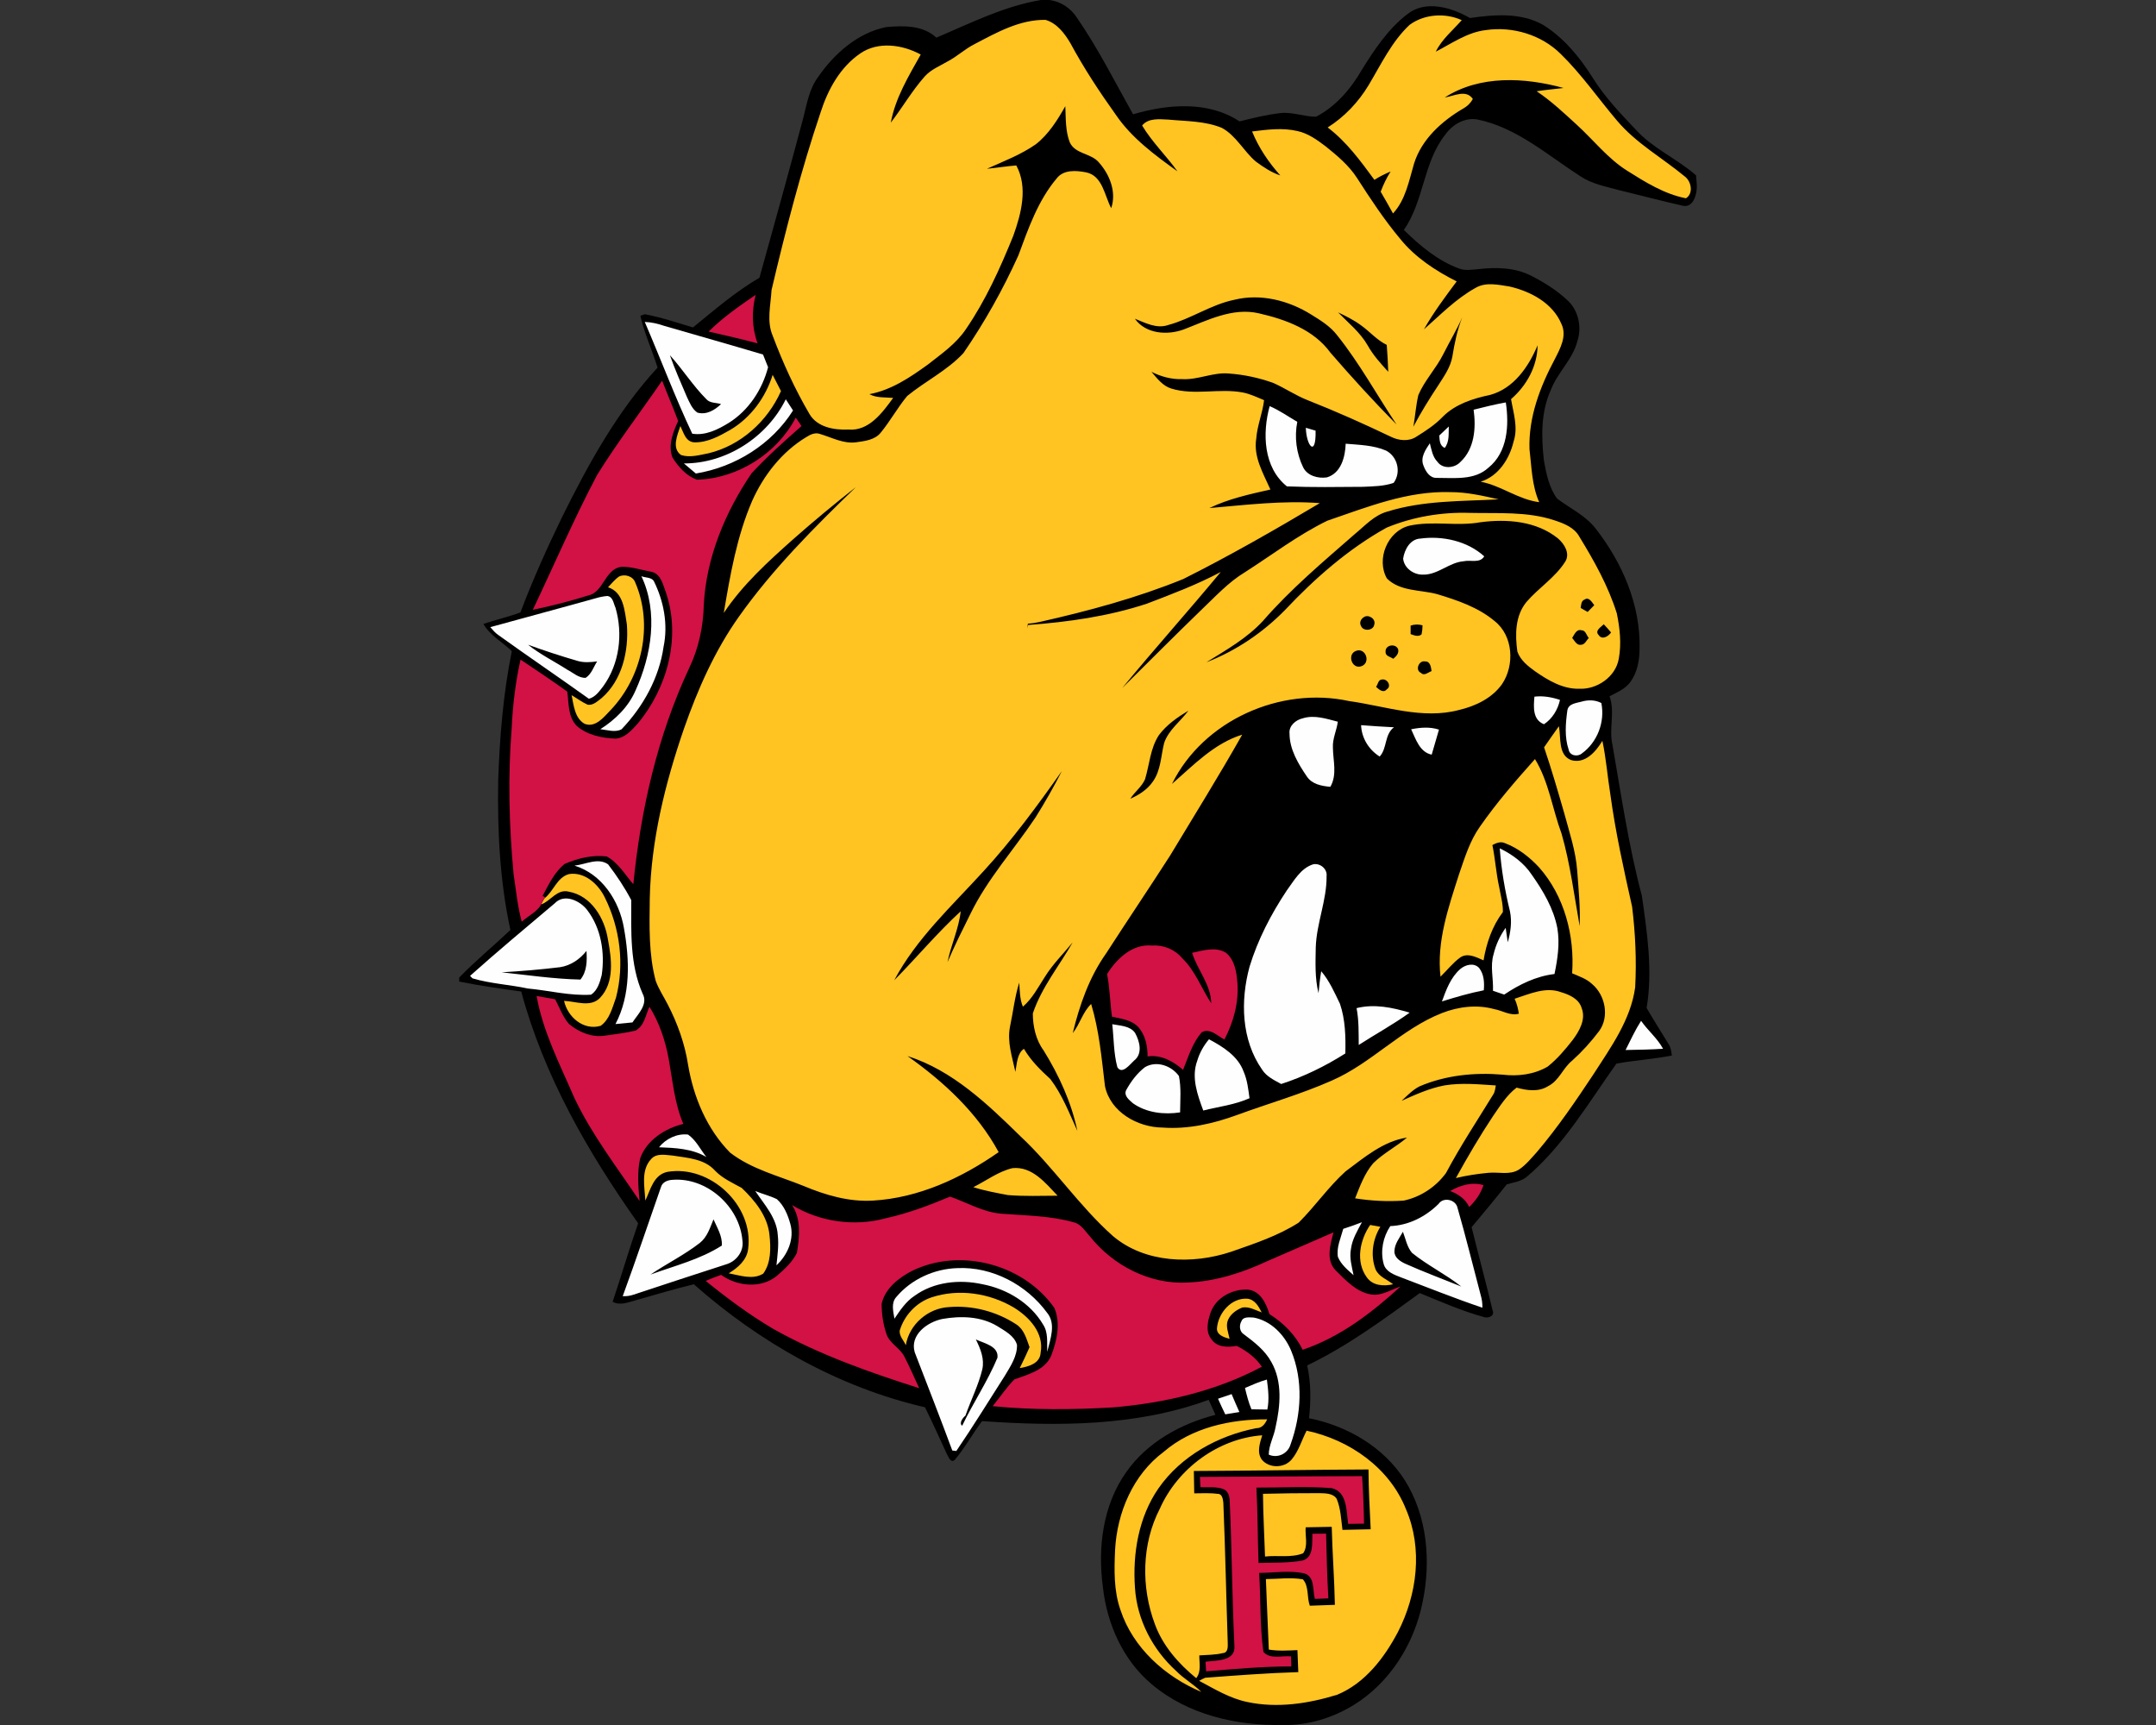
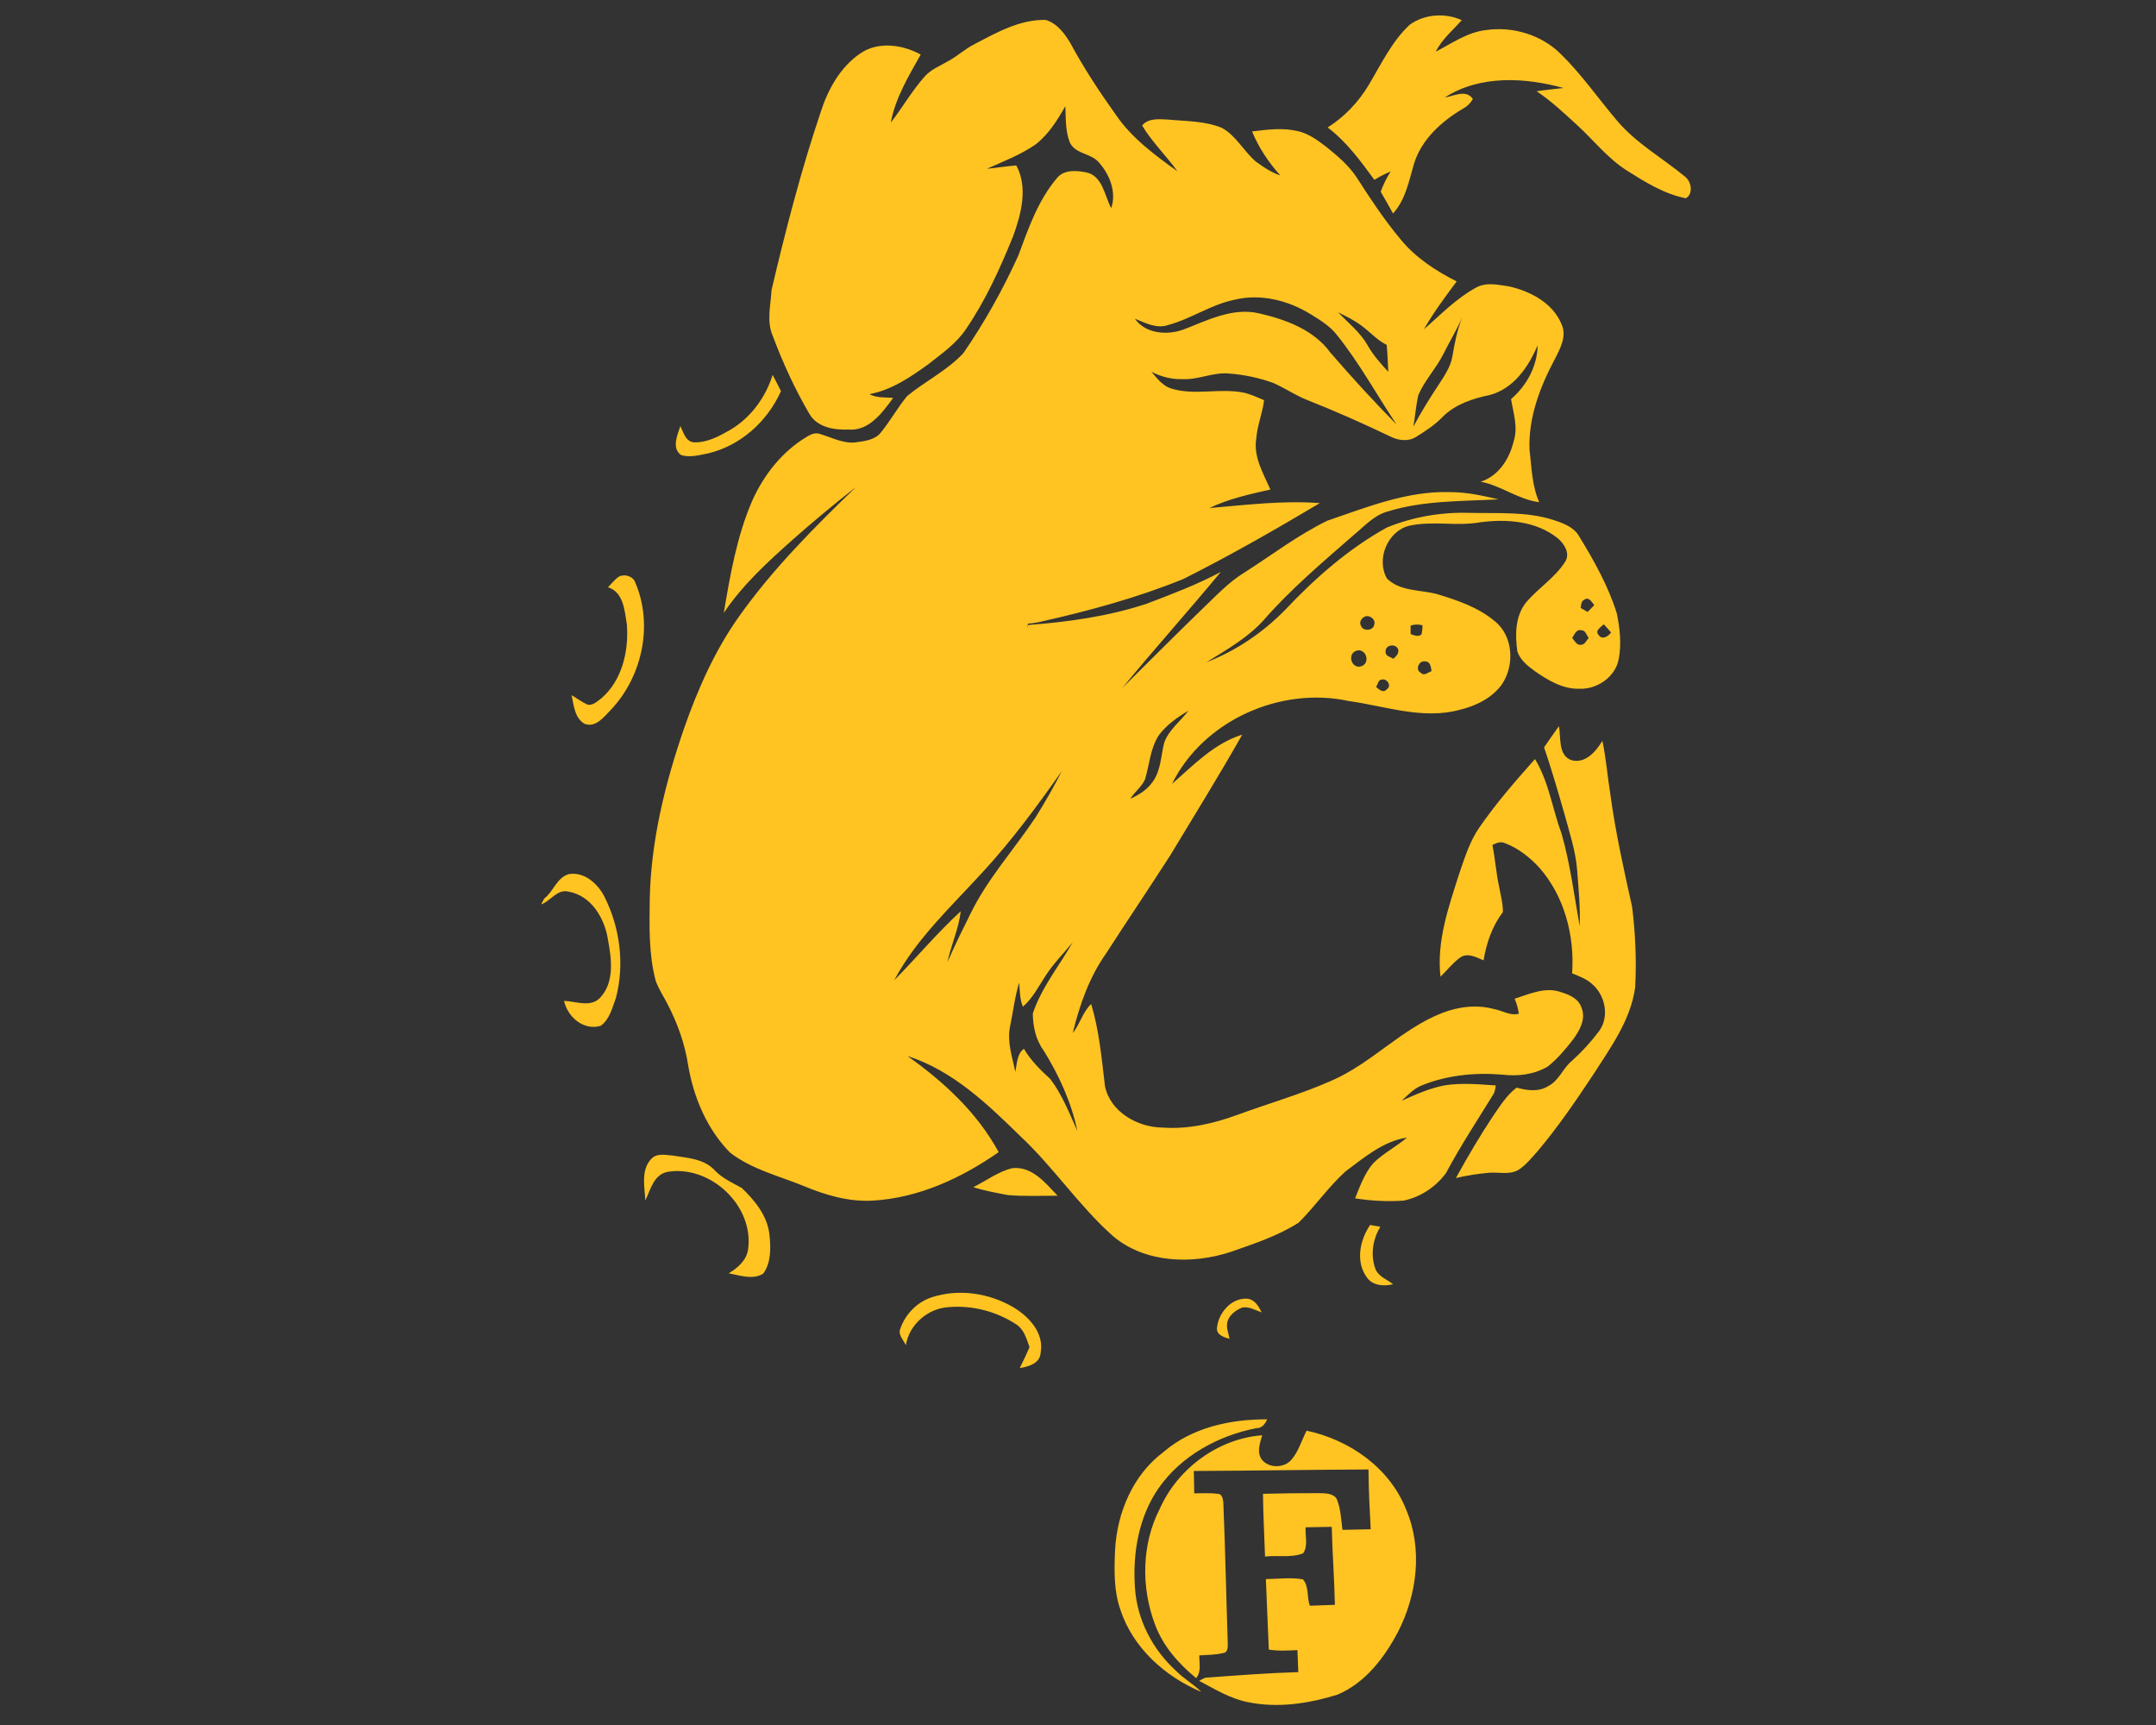
<svg xmlns="http://www.w3.org/2000/svg" height="1600px" style="shape-rendering:geometricPrecision; text-rendering:geometricPrecision; image-rendering:optimizeQuality; fill-rule:evenodd; clip-rule:evenodd" version="1.1" viewBox="0 0 2000 1600" width="2000px">
  <rect x="0" y="0" width="2000" height="1600" fill="#333333" stroke="none" />
  <defs>
    <style type="text/css">
   
    .fil0 {fill:black;fill-rule:nonzero}
    .fil2 {fill:#D21145;fill-rule:nonzero}
    .fil3 {fill:#FEFEFE;fill-rule:nonzero}
    .fil1 {fill:#FFC422;fill-rule:nonzero}
   
  </style>
  </defs>
  <g id="Capa_x0020_1">
    <g id="Ferris_x0020_State_x0020_Bulldogs_x0020_.cdr">
-       <path class="fil0" d="M965.61 0l7.93 0c10.46,1.4 19.73,7.52 25.42,16.36 19.66,28.47 35.2,59.51 52.12,89.65 32.15,-9.42 69.41,-12.69 98.75,6.58 12.54,-3.1 25.17,-6.27 38.07,-7.72 11.15,-1.22 21.87,3.46 32.97,3.38 18.21,-9.5 32.15,-25.7 42.31,-43.3 11.76,-18.85 24.36,-37.98 42.16,-51.67 17.05,-13.69 41.18,-6.37 58.27,3.43 22.48,-3.25 47.22,-5.25 67.79,6.33 19.1,11.91 33.8,29.69 45.72,48.53 11.1,17.94 25.67,33.3 40.15,48.52 15.9,17.62 38.38,27.02 56.06,42.56 0.25,2.77 0.48,5.57 0.68,8.36l0 3.35c-0.23,6.99 -3.66,18.19 -12.54,16.56 -20.09,-4.6 -40.08,-9.75 -60.12,-14.7 -12.02,-3.28 -24.66,-5.64 -35.21,-12.65 -30.53,-19.61 -58.95,-45.16 -95.47,-52.73 -11.84,-2.18 -23.32,4.62 -30,14.05 -20.49,25.88 -19.63,61.54 -38.4,88.41 14.89,14.53 31.29,28.44 51.08,35.71 5.56,2.23 11.61,1.14 17.37,0.68 16.59,-1.93 34.34,-1.77 49.53,6.02 11.94,6.05 23.42,13.21 33.27,22.33 10.62,9.3 14.15,25.14 9.73,38.38 -4.42,17.24 -18.77,29.36 -24.87,45.84 -9.06,20.25 -8.61,43.03 -6.22,64.59 2.21,12.29 4.7,25.35 12.27,35.61 11.94,9.04 26.16,15.54 35.63,27.63 24.79,31.65 41.91,71.07 40.87,111.81 -0.1,10.57 -1.98,21.59 -8.31,30.33 -4.69,6.7 -12.52,9.95 -19.53,13.56 5.34,14.83 -0.89,30.35 2.75,45.39 8.15,46.68 14.98,93.72 27.22,139.59 4.9,34.34 10.24,69.62 4.42,104.16 6.55,11.3 13.56,22.32 20.37,33.47 2.14,3.13 2.49,6.94 3.08,10.59 -17,3.43 -34.37,4.42 -51.44,7.52 -25.93,36.42 -48.89,75.92 -83.38,105.18 -5.28,4.09 -12.07,5.08 -18.34,6.81 -10.64,13.43 -21.61,26.61 -32.64,39.77 6.35,25.7 13.34,51.28 19.43,77.03 2.44,5.41 -4.24,7.88 -8.53,6.15 -20.24,-5.56 -39.55,-14.15 -58.98,-22.07 -33.45,24.33 -67.02,49.12 -104.46,67.1 3.63,16.06 3.5,32.67 1.73,48.95 35.4,7.08 69.31,26.72 88.92,57.65 20.87,33.27 24.33,75.11 16.43,112.95 -7.67,38.5 -30.25,74.72 -64.01,95.47 -19.55,11.94 -42.36,19.05 -65.4,18.44 -43.05,0.94 -88.44,-9.45 -121.91,-37.79 -26.47,-22.2 -41.4,-55.72 -45.19,-89.63 -5.02,-36.6 -0.25,-76.38 21.62,-107.11 19.35,-27.68 50.49,-44.8 82.7,-53.11 -2.11,-4.65 -4.19,-9.29 -6.25,-13.94 -67,24.69 -139.95,24.69 -210.23,19.76 -8.84,11.73 -15.87,24.84 -25.39,36.04 -3.94,3.2 -5.77,-3.2 -7.29,-5.61 -6.68,-14.46 -13.19,-28.98 -20.25,-43.26 -79.88,-18.36 -153.33,-60.07 -214.46,-114.11 -17.63,4.29 -35.03,9.52 -52.48,14.45 -7.39,1.83 -15.44,5.89 -22.81,1.8 8.11,-24.2 15.29,-48.69 23.67,-72.79 -46.52,-65.61 -87.44,-136.85 -108.47,-214.98 -19.25,-2.61 -38.48,-5.38 -57.53,-9.22l0 -3.73c15.04,-15.57 31.82,-29.26 47.5,-44.14 -9.91,-45.54 -12.12,-92.43 -11.33,-138.91 1.39,-40.13 4.65,-80.31 12.65,-119.7 -8.74,-8.46 -20.15,-14.45 -26.39,-25.25 11.35,-3.89 23.11,-6.45 34.36,-10.67 11.43,-30.27 24.74,-59.81 38.86,-88.92 24.33,-48.97 51.08,-97.71 88.36,-138.17 -4.98,-16.13 -12.24,-31.59 -15.95,-48.05 1.04,-0.38 3.1,-1.09 4.14,-1.45 15.19,2.82 29.87,7.87 44.68,12.24 19.89,-16.2 39.39,-33.12 61.64,-46.09 13.77,-49.41 27.48,-98.81 40.69,-148.36 3.28,-13.11 5.59,-26.95 13.87,-38.05 15.01,-21.56 36.57,-40.74 62.96,-46.07 15.8,-1.47 34.19,-1.85 46.58,9.78 31.62,-13.39 62.79,-29.21 97,-34.9z" />
      <path class="fil1" d="M904.02 40.92c20.55,-10.75 41.98,-22.89 65.88,-22.48 10.49,3.05 17.73,12.57 23.07,21.64 12.47,23.14 26.97,45.16 42.23,66.52 14.71,21.56 36.12,37.28 57.07,52.32 -10.46,-14.53 -23.51,-27.07 -32.78,-42.49 5.86,-7.16 15.9,-5.84 24.12,-5.51 16.69,1.6 34.06,1.19 49.84,7.69 13.41,7.27 20.26,21.82 31.69,31.37 6.96,5.08 14.25,10.01 22.51,12.73 -10.87,-12.17 -19.99,-25.63 -26.16,-40.77 13.94,-1.73 28.26,-3.63 42.13,-0.38 9.91,2.16 18.26,8.23 26.19,14.25 10.74,8.63 21.54,17.65 29.08,29.36 12.47,19.43 25.25,38.76 40.08,56.51 13.89,17.14 32.76,29.49 52.3,39.34 -10.7,14.41 -21.52,28.78 -30.33,44.43 15.36,-13.52 29.82,-28.48 47.9,-38.46 9.58,-5.61 21.06,-2.82 31.34,-1.27 19.69,4.5 40.24,15.37 48.34,34.9 5.2,11.12 -1.2,22.63 -6.2,32.46 -13.69,25.65 -24.54,54.07 -23.49,83.56 1.95,16.51 2.16,33.68 8.99,49.15 -19.36,-2.41 -35.26,-15.39 -54.31,-18.98 16.62,-5.28 26.75,-21.15 30.59,-37.41 4.31,-12.92 -0.23,-26.31 -2.39,-39.19 14.53,-12.6 24.36,-30.43 24.63,-49.93 -8.33,19.91 -22.17,40.13 -44.14,46.05 -15.82,3.3 -32.1,8.5 -43.81,20.21 -7.16,7.5 -15.9,13.19 -24.66,18.62 -6.94,4.55 -16.21,3.56 -23.32,0.03 -25.42,-12.14 -51.13,-23.65 -77.31,-33.96 -11.2,-4.4 -21.16,-11.28 -32.13,-16.11 -13.21,-4.69 -27.05,-7.69 -41.05,-8.66 -14.75,-1.34 -28.57,6.07 -43.33,5.19 -9.95,0.33 -19.66,-2.32 -28.47,-6.79 5.23,6.12 10.44,13.11 18.49,15.57 21.59,6.58 44.32,-0.53 66.22,3.61 6.9,1.32 13.3,4.45 19.78,7.14 -1.42,12.09 -6.37,23.44 -7.26,35.66 -2.77,16.99 6.55,32.3 13.13,47.21 -19.2,4.35 -38.79,8.59 -56.59,17.2 34.03,-2.9 68.2,-7.21 102.41,-4.57 -41.48,24.68 -83.49,48.76 -126.67,70.4 -42.95,17.5 -87.95,29.62 -133.14,39.8 -3.63,0.84 -7.31,1.37 -11.02,1.63 -0.2,1.39 -0.3,2.84 -0.38,4.26l0.63 -3.07c37.21,-2.77 74.6,-8.02 110.13,-19.76 23.24,-8.89 46.64,-17.68 68.61,-29.44 -30.03,36.27 -61.49,71.3 -91.41,107.64 24.28,-24.07 48.43,-48.31 72.99,-72.1 13.11,-12.4 25.35,-25.99 40.94,-35.38 25.28,-16.16 49.35,-34.62 76.4,-47.73 36.88,-12.6 74.4,-27.78 114.07,-26.46 15.16,-0.05 30.02,3.35 44.75,6.7 -34.44,1.86 -69.72,0.92 -103.02,11.28 -12.42,3.33 -21.03,13.26 -30.6,21.08 -29.31,25.63 -59.26,50.8 -84.86,80.23 -14.86,16.21 -34.13,27.05 -52.6,38.51 27.51,-10.64 52.45,-27.56 73.05,-48.61 27.73,-29.44 58.62,-56.54 94.08,-76.25 24.28,-10.03 50.84,-14.53 77.08,-13.69 26.16,0.63 53.13,-1.52 78.38,6.81 8.89,2.94 18.67,6.57 23.39,15.34 13.77,22.47 26.8,45.79 34.72,71.04 2.82,13.76 4.4,28.21 1.81,42.16 -2.95,16.84 -20.2,28.57 -36.81,27.78 -15.14,0.31 -28.65,-7.74 -40.66,-16.07 -6.7,-4.83 -13.87,-10.42 -16.61,-18.47 -2.18,-15.59 -2.11,-33.12 8.41,-45.92 11.32,-13.21 26.84,-22.73 36.16,-37.72 4.45,-7.46 -1.01,-16.15 -6.73,-21.13 -19.98,-16.28 -47.44,-18.39 -72.1,-15.14 -21.82,3.97 -44.3,-1.57 -66.02,3.23 -20.16,4.95 -30.88,31.16 -20.72,48.92 12.19,12.14 31.01,10.34 46.5,14.5 18.8,5.69 38.13,12.19 53.42,25.02 17.32,13.69 18.74,40.97 6.81,58.57 -9.27,13 -24.49,20.27 -39.65,23.85 -34.09,9.12 -68.5,-3.56 -102.26,-8.23 -63.57,-13.84 -135.14,17.96 -164.2,76.86 19.91,-17.38 39.22,-37.7 65.15,-45.7 -21.44,38.03 -44.58,75.08 -67.08,112.47 -19.53,30.35 -39.7,60.27 -59.28,90.6 -15.55,21.94 -24.56,47.82 -30.84,73.75 6.68,-8.4 9.25,-19.53 17.07,-27.02 7.47,24.69 9.75,50.47 12.78,75.97 4.82,24.2 30.4,38.55 53.69,38.68 23.6,1.7 46.96,-3.68 69.01,-11.73 29.16,-10.7 59.15,-19.21 87.6,-31.8 36.98,-16.08 64.64,-47.88 102.33,-62.69 15.34,-5.99 32.43,-8.07 48.49,-3.66 7.62,1.33 14.88,6.46 22.83,4.27 -0.66,-4.82 -1.88,-9.5 -3.91,-13.89 13.77,-4.37 28.65,-11.43 43.18,-6.05 7.69,2.29 16.48,6.18 18.97,14.61 4.17,10.49 -2.01,21.23 -8.13,29.51 -6.98,8.94 -14.4,17.78 -23.34,24.87 -12.6,7.41 -27.68,9.22 -42.03,7.46 -26.04,-2.16 -52.76,0.54 -76.91,10.9 -6.35,3.25 -11.33,8.53 -16.51,13.33 12.88,-5.76 25.88,-11.65 39.82,-14.27 15.75,-2.57 31.73,-0.94 47.53,0.05 -0.59,2.77 -0.72,5.77 -2.29,8.2 -14.86,24.21 -30.58,47.96 -43.94,73.05 -9.35,12.85 -23.67,22.33 -39.27,25.58 -15.01,1.06 -30.2,0.25 -45.05,-2.11 4.54,-11.33 8.79,-23.19 16.81,-32.56 9.37,-9.27 21.34,-15.32 31.34,-23.8 -22.17,3.4 -39.64,18.47 -57.04,31.39 -15.93,14.43 -28.25,32.39 -43.44,47.5 -19.25,12.34 -41.29,19.53 -62.73,27.05 -35.84,11.89 -79.85,10.69 -109.72,-14.71 -31.45,-28.01 -54.86,-63.6 -85.55,-92.32 -30.6,-29.97 -63.16,-61.24 -104.89,-74.52 33.57,23.75 64.79,52.6 84.57,89.12 -34.51,24.11 -74.39,42.57 -116.9,44.96 -22.15,1.27 -43.77,-5.11 -63.96,-13.56 -23.09,-9.38 -48.26,-15.47 -68.27,-30.94 -21.51,-21.82 -33.93,-51.41 -38.96,-81.33 -3.02,-19.63 -9.81,-38.55 -18.92,-56.15 -3.71,-7.27 -8.34,-14.13 -11.13,-21.85 -6.63,-24.94 -5.82,-50.97 -5.51,-76.55 1.17,-53.82 14.25,-106.55 31.67,-157.22 12.78,-36.62 28.63,-72.54 51.18,-104.26 31.29,-44.12 69.69,-82.52 108.45,-120.03 -19.86,15.59 -39.31,31.69 -58.24,48.43 -23.39,20.8 -46.88,42.16 -64.41,68.38 5.95,-35.26 12.07,-70.94 26.34,-103.96 10.67,-23.85 27.56,-45.46 50.09,-59.08 3.81,-2.44 8.4,-4.7 13,-2.92 10.85,3.2 21.46,9.17 33.15,7.7 8.02,-1.15 17.47,-2.11 22.96,-8.89 8.91,-10.85 15.67,-23.32 24.61,-34.09 16.91,-13.79 37.16,-23.67 52.14,-39.75 19.64,-28.57 36.7,-59.02 51,-90.65 9.2,-24.89 18.14,-50.74 35.48,-71.34 6.38,-8.41 18.19,-7.49 27.43,-5.67 15.22,3.13 17.02,21.62 23.19,33.2 5.11,-14.83 -1.37,-31.16 -11.37,-42.36 -7.29,-8.82 -22.05,-7.6 -27.1,-18.77 -4.07,-10.59 -3.59,-22.3 -4.09,-33.48 -7.32,12.98 -15.5,26.06 -27.38,35.36 -13.92,9.72 -29.92,15.77 -45.29,22.7 9.07,-0.86 18.08,-2.36 27.2,-3.07 11,20.37 4.57,44.78 -2.79,65.25 -12.14,29.94 -25.5,59.66 -43.81,86.38 -9.1,13.74 -22.89,23.16 -35.61,33.17 -16.39,11.86 -33.84,23.57 -54.05,27.33 6.7,3.68 14.68,2.79 22.04,3.48 -9.98,13.64 -22.52,31.06 -41.6,29.34 -13.1,0.58 -28.9,-2.09 -36.06,-14.43 -13.52,-23.04 -24.67,-47.45 -34.04,-72.41 -5.89,-13.59 -1.9,-28.4 -1.14,-42.52 13.05,-55.45 27.28,-110.74 45.49,-164.76 6.73,-21.11 18.08,-41.91 36.72,-54.66 16.66,-11.56 39.24,-8.28 56.19,0.94 -11.23,20.01 -23.55,40.31 -27.77,63.17 10.75,-14 19.64,-29.42 31.35,-42.7 5.74,-6.55 14.09,-9.78 21.43,-14.12 8.82,-4.57 16.03,-11.58 24.92,-16zm294.09 1312.88c6.6,-7.74 9.32,-17.88 13.95,-26.79 39.64,8.38 76.95,34.34 92.19,72.84 15.75,36.55 10.39,79.09 -7.44,113.86 -12.65,24.01 -30.55,47.5 -56.26,58.19 -26.79,8.28 -55.72,12.7 -83.46,6.78 -16.2,-3.32 -30.32,-12.01 -44.72,-19.65 1.82,-1.1 3.73,-2.06 5.71,-2.87 28.73,-2.14 57.45,-4.35 86.28,-5.21 -0.28,-6.83 -0.53,-13.64 -0.81,-20.42 -8.84,0.38 -17.76,0.99 -26.55,-0.48 -0.99,-21.82 -1.77,-43.61 -2.71,-65.41 11.4,-0.05 22.96,-1.75 34.29,0.23 5.81,6.3 3.58,16.61 6.45,24.49 7.74,-0.31 15.49,-0.59 23.26,-0.82 -0.46,-24.15 -2.34,-48.23 -2.92,-72.36 -8.05,0.16 -16.13,0.31 -24.18,0.44 -0.66,7.89 2.52,17.27 -2.36,24.12 -11.18,4.42 -23.65,1.63 -35.33,3 -0.63,-19.4 -1.75,-38.78 -1.9,-58.19 17.37,-0.48 34.74,-0.61 52.11,-0.61 5.59,0.16 12.73,-0.05 16.21,5.18 3.83,9.12 4.14,19.18 5.41,28.88 8.73,-0.2 17.45,-0.35 26.18,-0.56 -0.96,-18.49 -1.9,-36.95 -2.05,-55.47 -54,0.21 -108,1.2 -162,1.4 0.11,6.91 0.23,13.82 0.36,20.75 7.21,-0.02 14.48,-0.53 21.69,0.48 4.32,-0.23 4.95,5.06 5.31,8.23 1.8,43.33 2.64,86.71 4.09,130.07 0.05,3.45 0.38,8.97 -4.4,9.37 -7.21,1.73 -14.65,1.68 -21.99,2.16 -0.05,7.14 1.98,15.04 -2.87,21.11 -16.46,-13.46 -31.01,-29.97 -38.38,-50.19 -12.85,-34.31 -12.27,-74.37 4.72,-107.18 16.54,-37.14 54.15,-64.9 94.89,-67.9 -2.08,7.09 -5.2,15.62 -0.5,22.38 6.55,8.41 20.92,8.31 27.73,0.15zm-118.66 -7.11c26.26,-22.68 62.12,-30.37 96.01,-30.2 -1.91,4.4 -4.91,8.31 -10.16,8.21 -35.44,6.93 -69.72,25.75 -90.63,55.77 -18.49,26.77 -24.1,60.5 -21.81,92.48 1.9,29.41 16.48,57.25 38.22,76.93 7.06,7.29 16.15,12.17 23.27,19.41 -33.5,-14.15 -63.4,-40.82 -74.96,-76.02 -6.27,-17.81 -5.81,-36.93 -5,-55.52 1.8,-34.7 16.64,-69.95 45.06,-91.06zm49.47 -114.8c1.15,-14.04 13.34,-28.35 28.22,-27.28 6.86,0.71 10.47,7.14 13.24,12.68 -5.82,-2.04 -11.61,-5.67 -18.01,-4.5 -5.49,2.21 -10.77,5.92 -13.21,11.51 -2.46,5.76 0.36,11.81 1.45,17.52 -4.9,-1.35 -12.19,-3.5 -11.69,-9.93zm-264.78 -28.55c25.15,-8.3 53.72,-4.01 76.33,9.43 14.32,8.78 28.29,23.77 24.86,42 -0.53,9.91 -11.3,12.88 -19.38,14.18 3.25,-6.38 6.22,-12.88 9.1,-19.41 -2.8,-7.62 -5.01,-16.46 -12.27,-21.11 -18.26,-11.96 -40.54,-17.85 -62.33,-16.07 -19.41,0.91 -37.03,16.03 -40.16,35.35 -1.98,-4.39 -6.12,-8.38 -5.71,-13.41 4.17,-14.22 15.42,-26.26 29.56,-30.96zm403.82 -18.49c-10.64,-14.48 -6.55,-34.72 3.05,-48.66 2.36,0.43 7.11,1.27 9.47,1.7 -7.14,11.61 -9.32,26.39 -4.52,39.29 3.07,7.16 10.74,9.47 16.35,14 -8.5,2.03 -18.87,1.47 -24.35,-6.33zm-365.06 -83.71c12.02,-5.97 23.14,-14.53 36.3,-17.65 18.31,-1.86 30.58,13.76 41.88,25.57 -15.39,0.03 -30.86,0.71 -46.23,-0.61 -10.71,-2.03 -21.51,-3.98 -31.95,-7.31zm-298.76 -26.21c5.08,-5.59 13.28,-3.61 19.91,-3.1 13.69,2.18 29.56,2.94 39.37,14.12 6.93,7.11 16.07,11.2 24.66,15.9 12.29,11.78 24.1,26.21 25.75,43.84 1.25,11.88 1.53,25.55 -5.81,35.63 -9.68,6.07 -21.69,1.63 -32.03,-0.3 8.43,-5.03 16.86,-12.25 18.03,-22.66 5.31,-40.23 -35.2,-78.05 -74.87,-71.42 -12.93,2.74 -15.65,16.51 -20.5,26.62 -0.66,-12.8 -4.34,-28.25 5.49,-38.63zm-99.26 -241.52c8.66,-6.55 11.6,-19.51 22.88,-22.66 14.66,-2.38 27.41,9.45 33.35,21.8 14.1,28.39 18.34,62.07 10.31,92.83 -3.38,9.17 -5.84,20.21 -14.25,26.11 -15.9,4.62 -30.6,-8.16 -33.93,-23.14 10.87,0.36 24.49,6.35 33.32,-2.74 13.72,-14.51 10.75,-36.22 7.4,-54.15 -3.03,-19.64 -15.32,-40.59 -36.32,-44.4 -10.65,-2.77 -16.69,8.41 -25.38,11.78l0.41 -1.34c0.56,-1.04 1.65,-3.08 2.21,-4.09zm927.48 -140.25c4.58,-6.53 9.07,-13.11 13.74,-19.59 2.11,10.47 -0.99,26.62 11.31,31.42 13.03,3.84 23.06,-7.9 29.03,-17.85 3.48,16.43 4.75,33.22 7.41,49.8 4.78,35.03 12.45,69.6 20.17,104.09 3.05,24.79 4.19,49.88 2.84,74.82 -4.16,30.2 -22.6,55.55 -38.65,80.52 -16.43,24.76 -33.2,49.42 -52.45,72.1 -5.23,5.77 -10.21,12.04 -16.76,16.39 -8.54,5.3 -18.85,2.05 -28.22,2.97 -10.16,0.94 -20.29,2.49 -30.23,4.85 10.83,-19.61 22.13,-38.94 34.52,-57.58 6.5,-9.35 12.6,-19.33 21.82,-26.29 9.45,2.67 20.27,4.22 29.06,-1.29 10.31,-5.01 13.81,-16.84 22.42,-23.72 9.27,-8.34 17.71,-17.66 25.2,-27.64 9.57,-13.41 5.51,-33.3 -6.83,-43.56 -5.16,-4.85 -12.04,-7.03 -18.37,-9.83 2.47,-34.87 -7.21,-71.9 -30.78,-98.39 -8.79,-9.4 -19.3,-17.7 -31.44,-22.28 -3.97,-1.93 -8.21,-0.2 -11.74,1.73 2.67,12.9 3.43,26.09 6.3,38.94 1.35,7.69 3.58,15.34 3.45,23.19 -9.9,13.03 -15.29,28.8 -17.95,44.82 -6.56,-2.84 -14.76,-7.39 -21.59,-2.71 -6.94,5.03 -12.22,11.91 -18.34,17.85 -3.71,-32.79 7.42,-64.36 17.2,-95.06 5.25,-15.19 9.98,-30.94 19.43,-44.2 15.39,-22.12 33.09,-42.52 51.02,-62.58 12.95,21.23 16.18,46.35 24.71,69.36 8.01,27.99 11.64,56.95 16.74,85.55 0.71,-17.22 -1.04,-34.39 -2.31,-51.54 -1.34,-18.21 -7.29,-35.58 -11.99,-53.11 -5.92,-20.49 -11.86,-40.99 -18.72,-61.18zm-858.09 -158.41c5.23,-2.62 12.9,-0.34 14.98,5.43 17.02,39.5 6.5,87.73 -22.91,118.54 -6.22,6.45 -13.94,16.56 -24.1,12.62 -9.17,-5.38 -10.01,-17.14 -11.99,-26.54 5,2.92 9.63,6.47 14.94,8.86 5.13,0.79 9.14,-3.38 12.92,-6.17 19.1,-16.61 25.25,-43.86 23.42,-68.2 -2.13,-12.62 -2.87,-29.92 -17.5,-34.59 3.3,-3.4 6.28,-7.26 10.24,-9.95zm142.48 -187.07c2.52,5.06 5.08,10.06 7.73,15.07 -12.48,27.98 -37.39,50.61 -67.51,57.75 -8.16,1.55 -16.89,4.17 -25.07,1.6 -9.12,-6.12 -3.51,-18.74 -0.74,-26.95 2.97,6.1 4.9,15.04 13.36,15.14 11.86,0.15 22.78,-5.79 32.82,-11.53 19.07,-11.23 32.84,-30.1 39.41,-51.08zm590.83 -324.62c13.66,-10.08 33.07,-11.35 48.41,-4.37 -8.33,9.48 -18.39,17.63 -24.08,29.21 14.94,-7.72 29.34,-18.06 46.51,-20.01 24.79,-3.63 51.53,4.37 69.39,22.17 19.38,18.9 34.77,41.3 52.24,61.85 17.65,20.98 41.96,34.49 62.84,51.76 6.09,4.52 8.23,15.85 1.04,20.24 -19.89,-3.86 -37.57,-14.88 -54.48,-25.55 -17.93,-11.25 -30.94,-28.19 -46.4,-42.31 -12.04,-11.03 -23.95,-22.3 -37.57,-31.4 8.26,-1.34 16.61,-2.03 24.92,-3.04 -36.02,-9.88 -77.52,-12.17 -110.18,8.81 8.61,-1.35 19.86,-7.82 26.06,1.4 -2.14,3.86 -5.29,6.93 -9.17,8.99 -19.79,11.66 -38.28,28.34 -45.36,50.85 -4.75,16 -7.78,33.65 -19.54,46.32 -3.78,-6.73 -7.46,-13.53 -11.43,-20.16 2.44,-6.56 5.49,-12.85 9.22,-18.75 -5.2,2.21 -10.28,4.68 -15.03,7.75 -12.9,-17.53 -25.81,-35.33 -43.36,-48.59 15.6,-9.85 28.52,-23.52 38.02,-39.32 11.54,-19.27 21.34,-40.25 37.95,-55.85zm-223.92 278.4l0 0c-10.74,3.73 -21.15,-1.98 -30.91,-5.84 10.06,14.14 30.05,15.51 45.24,9.98 22.17,-8.49 45.39,-20.65 69.82,-14.99 24.69,5.64 50.87,15.17 66.32,36.45 19.76,22.83 40.15,45.18 61.36,66.67 -18.41,-27.58 -34.36,-56.87 -55.12,-82.8 -6.32,-8.25 -15.26,-13.74 -23.95,-19.12 -21,-13.16 -47.11,-19.81 -71.54,-13.72 -21.59,4.42 -40.06,17.7 -61.22,23.37zm157.58 -11.74l0 0c9.62,9.83 20.67,18.65 27.56,30.79 5.05,9.04 12.06,16.71 18.99,24.33 -0.28,-8.31 -0.73,-16.64 -1.39,-24.94 -9.27,-4.5 -15.9,-12.57 -24.21,-18.42 -6.5,-4.75 -13.74,-8.3 -20.95,-11.76zm97.61 38.79l0 0c-6.63,13.28 -17.28,24.2 -23.12,37.87 -2.26,9.65 -2.92,19.6 -4.62,29.36 7.01,-13.34 15.01,-26.11 23.29,-38.68 5.33,-8.28 11.25,-16.64 12.9,-26.55 2.03,-12.31 4.5,-24.63 9.17,-36.24 -5.18,11.76 -11.88,22.76 -17.62,34.24zm131.13 227.57l0 0c-3.33,1.27 -3.2,4.93 -3.68,7.82 1.62,0.92 4.85,2.77 6.47,3.71 2.03,-2.08 4.07,-4.16 6.12,-6.25 -2,-2.61 -4.9,-8.05 -8.91,-5.28zm-204.84 16.38l0 0c-2.87,1.73 -4.37,5.18 -2.54,8.26 2.06,5.13 11.56,4.29 12.24,-1.5 1.68,-5.21 -5.59,-9.81 -9.7,-6.76zm43.41 7.8l0 0c0,2.62 0.02,5.26 0,7.9 3.27,1.12 7.08,2.87 10.15,0.23 0.59,-2.77 0.89,-5.57 0.89,-8.41 -3.65,-0.99 -7.46,-0.99 -11.04,0.28zm174.28 8.53l0 0c3.18,5.21 9.07,1.55 11.66,-2.15 -2.18,-2.62 -4.42,-5.16 -6.76,-7.6 -2.43,2.44 -8.56,5.92 -4.9,9.75zm-24.41 2.9l0 0c2.24,2.56 4.17,7.21 8.46,6.35 3.48,-0.28 4.73,-4.19 6.96,-6.28 -2.16,-2.28 -2.84,-7.18 -6.68,-7.13 -4.83,-1.45 -6.68,4.01 -8.74,7.06zm-173.12 12.8l0 0c-0.32,4.14 4.53,4.67 7.14,6.55 2.75,-2.36 5.61,-5.05 4.45,-9.09 -2.52,-5.46 -12.04,-3.76 -11.59,2.54zm-27.53 -0.74l0 0c-8.35,3.23 -3.76,17.1 4.98,14.23 9.25,-3.1 4.12,-17.83 -4.98,-14.23zm60.38 20.37l0 0c3.02,3.18 6.75,-0.58 9.8,-1.65 -0.43,-3.45 -1.19,-9.17 -5.82,-8.94 -5.81,-1.45 -9.8,8.03 -3.98,10.59zm-41.66 12.96l0 0c2.52,2.26 6.71,6.19 9.86,2.33 4.95,-2.94 0.53,-10.11 -4.3,-9.14 -3.6,-0.05 -3.81,4.6 -5.56,6.81zm-201.41 44.72l0 0c-8.08,12.22 -8.74,27.33 -12.9,41 -3.05,7.03 -9.6,11.63 -13.64,18.03 8.05,-3.48 15.72,-8.46 20.8,-15.75 7.57,-10.49 7.52,-23.92 10.57,-35.99 4.13,-12.14 15.13,-19.91 22.52,-29.94 -10.13,6.09 -20.19,13.08 -27.35,22.65zm-163.14 126.72l0 0c-29.18,32.03 -61.84,62 -82.42,100.7 20.78,-21.08 39.86,-43.91 61.67,-63.98 -1.8,16.29 -9.01,31.19 -12.24,47.14 6.5,-15.18 13.89,-29.97 21.23,-44.72 15.83,-32.54 40.39,-59.51 60.35,-89.38 8.79,-14 16.97,-28.4 24.49,-43.1 -22.79,32.3 -46.23,64.23 -73.08,93.34zm57.3 97.6l0 0c-6.25,9.58 -11.53,20.05 -20.37,27.61 -2.97,-7.06 -2.82,-14.8 -3.4,-22.3 -4.22,13.31 -5.64,27.28 -8.56,40.9 -2.82,14.19 2.08,28.14 5,41.85 1.32,-7.13 1.63,-17.37 7.95,-21.36 6.35,10.85 15.27,19.64 24.46,28.02 11.03,14.48 17.6,31.72 25.1,48.15 -5.59,-26.61 -17.1,-51.68 -31.35,-74.69 -7.23,-9.81 -9.95,-22.33 -9.98,-34.32 8.05,-24.08 24.46,-44.04 36.93,-65.86 -8.68,10.59 -18.54,20.3 -25.78,32z" />
-       <path class="fil2" d="M657.35 307.55c13.1,-13.03 28.39,-23.67 43.61,-34.06 -3.74,14.96 -3.58,30.48 1.85,45.01 -15.06,-4.01 -30.25,-7.52 -45.46,-10.95zm455.73 1062.33c50.16,-0.38 100.3,-0.46 150.46,-0.71 1.01,14.66 1.52,29.36 1.8,44.07 -4.9,0.05 -9.78,0.1 -14.68,0.2 -1.88,-11.76 -0.63,-29.79 -15.39,-33.15 -23.16,-1.85 -46.53,-0.38 -69.77,-0.5 1.27,23.29 1.12,46.63 1.98,69.94 13.56,-0.5 27.35,0.18 40.74,-2.28 10.69,-3.02 8.79,-16.23 9.22,-24.84 4.22,-0.05 8.46,-0.08 12.7,-0.1 0.48,20.01 0.96,40.03 2.11,60.04 -4.19,0.13 -8.36,0.31 -12.52,0.48 -2.19,-8 0.2,-20.8 -9.91,-23.67 -13.74,-3 -27.91,-0.48 -41.81,-0.43 1.65,24.38 0.54,49.09 3.99,73.3 6.25,7.14 17.27,3.23 25.6,4.11 0.08,3.08 0.18,6.18 0.31,9.33 -26.44,0 -52.75,2.36 -79.07,4.54 -0.12,-2.23 -0.4,-6.65 -0.56,-8.89 9.73,-1.37 27.97,-0.15 26.82,-14.65 -2.18,-44.86 -2.33,-89.79 -4.39,-134.67 -0.13,-4.16 -1.4,-8.96 -5.64,-10.74 -6.81,-2.62 -14.32,-1.5 -21.46,-1.85 -0.18,-3.18 -0.36,-6.38 -0.53,-9.53zm-291.45 -239.91c20.54,-4.53 40.28,-11.89 59.61,-20.07 15.41,5.28 30.35,14.27 47.14,15.82 22.65,1.81 45.74,1.76 67.79,8.05 6.83,1.66 10.49,8.34 14.98,13.16 21.46,26.92 55.62,44.63 90.45,42.65 26.05,-0.97 51.25,-9.17 74.69,-20.15 20.25,-8.78 40.49,-17.57 60.71,-26.38 -2.9,11.4 -7.37,25.72 2.08,35.35 9.37,9.19 19.18,20.04 32.79,22.25 9.78,1.6 18.39,-4.5 27.3,-7.37 -26.56,24.36 -56.25,47.12 -90.82,58.68 -6.66,-13.87 -17.86,-24.97 -30.76,-33.07 -3,-9.81 -8.36,-21.54 -19.99,-22.71 -14.22,-0.84 -29.64,7.31 -34.57,21.21 -2.77,8.05 -5.13,18.03 1.07,25.17 5.21,7.44 15.14,7.13 23.11,5.79 9.15,4.57 17.55,10.77 23.34,19.33 -42.34,22.58 -89.96,33.57 -137.51,37.69 -37.36,2.21 -74.95,2.59 -112.23,-1.12 6.83,-8.18 12.65,-17.27 20.16,-24.81 12.53,-4.63 27.89,-8.26 33.99,-21.62 5.41,-13.89 9.19,-30.55 3.07,-44.73 -28.57,-40.71 -87.65,-56.25 -132.4,-34.11 -12.22,6.43 -24.56,16.18 -27.79,30.28 0,9.25 1.32,18.57 4.24,27.38 2.64,9.27 12.65,13.36 16.87,21.69 4.95,9.55 9.19,19.48 13.74,29.26 -46.38,-14.76 -92.76,-31.11 -135.33,-54.96 -22.09,-13.08 -42.77,-28.37 -62.68,-44.55 4.7,-2.06 9.45,-3.94 14.3,-5.59 14.73,10.69 36.93,12.95 51.61,0.96 7.14,-6.17 14.45,-12.8 18.64,-21.38 2.49,-14.66 4.12,-31.27 -4.49,-44.35 25.67,15.67 57.88,20.17 86.89,12.25zm523.59 -25.28c9.32,-5.3 20.29,-8.66 30.94,-5.43 -2.57,7.85 -7.37,14.58 -13.24,20.29 -3.48,-7.52 -10.23,-11.96 -17.7,-14.86zm-847.45 -180.91c5.74,1.06 11.48,2.11 17.24,3.1 4.07,7.69 6.99,16.23 12.78,22.88 8.99,7.44 20.82,12.6 32.69,10.92 9.72,-1.34 19.5,-2.51 29.05,-4.77 8.23,-4.37 9.32,-14.48 12.93,-22.13 9.22,14.86 14.83,31.7 17.93,48.85 3.63,20.09 5.33,40.84 13.51,59.84 -16.84,4.09 -34.06,14.98 -40.05,31.97 -2.92,12.96 -1.78,26.44 -0.53,39.55 -20.98,-31.37 -44.38,-61.52 -60.58,-95.75 -13.23,-30.84 -29.08,-61.09 -34.97,-94.46zm529.18 -20.27c8.81,-14.25 23.49,-28.19 41.55,-26.49 10.69,-0.76 21.24,3.48 28.14,11.73 12.2,11.74 17.83,27.94 26.93,41.81 -0.26,-17.2 -12.75,-30.84 -17.73,-46.79 10.18,-2.15 21.94,-6.02 31.52,0.03 8.05,6.71 9.83,18.03 10.51,27.91 1.4,18.26 -3.68,36.4 -12.04,52.5 -6.27,-3.27 -13.86,-11.3 -21.26,-6.55 -8.5,9.93 -12.26,22.76 -17.11,34.67 -9.1,-8 -20.37,-14.22 -32.92,-12.47 0,-9.68 -2.01,-19.81 -8.64,-27.23 -6.27,-6.68 -15.9,-7.75 -24.38,-9.6 -1.83,-13.16 -1.95,-26.49 -4.57,-39.52zm-473.03 -462.99c18.67,-30.1 40.26,-58.27 60.3,-87.45 4.83,12.52 10.18,24.84 14.86,37.41 -4.78,10.41 -9.58,22.53 -5.26,33.93 5.44,8.56 12.98,17.25 22.81,20.53 37.56,-1.05 74.21,-24.23 91.54,-57.58 1.77,2.59 3.58,5.2 5.35,7.79 -15.95,14.05 -31.87,28.27 -46.35,43.87 -24.51,36.11 -41.98,78.05 -44.32,122.04 -0.46,20.16 -4.77,40.28 -13.49,58.52 -29.48,62.91 -45.03,131.66 -51.86,200.57 -7.72,-8.91 -14.02,-19.91 -24.59,-25.73 -13.25,-1.72 -27.15,1.65 -39.31,6.99 -9.33,7.74 -14.68,19.07 -20.27,29.59l2.36 1.29 -0.81 1.12c-0.56,1.01 -1.65,3.05 -2.21,4.09 -3.51,8.08 -12.5,11.68 -18.7,17.47 -3.88,-14.55 -5.36,-29.54 -7.56,-44.34 -4.2,-44.91 -5.34,-90.17 -1.76,-135.18 0.97,-21.38 3.56,-42.74 8.21,-63.64 14.53,9.75 29.18,19.42 43.35,29.71 1.5,10.82 0.56,23.5 8.89,31.9 9.78,8.43 23.22,11.2 35.84,11.69 8.86,-0.59 15.09,-7.83 20.62,-13.97 27.46,-32.84 40.16,-79.78 26.34,-121.13 -2.92,-7.44 -4.8,-18.34 -14.3,-19.79 -9.24,-1.67 -18.49,-4.9 -27.94,-4.42 -15.03,3 -15.77,23.88 -30.55,26.7 -16.71,5.21 -33.68,9.6 -50.85,13.1 19.86,-41.7 38.05,-84.24 59.66,-125.08z" />
-       <path class="fil3" d="M874.15 1223.38c17.14,-3 35.81,-2.54 51.13,6.73 6.93,4.42 15.69,8.79 18.13,17.3 0.28,10.51 -5.99,19.76 -11.17,28.47 -14.94,23.37 -29.49,47.04 -45.11,69.95 -0.94,-0.13 -2.8,-0.33 -3.73,-0.43 -11.31,-30.51 -23.17,-60.81 -34.88,-91.16 -4.67,-16.13 11.69,-28.01 25.63,-30.86zm255.74 73.99c4.19,-1.42 8.38,-2.87 12.6,-4.29 2.36,5.56 4.72,11.12 7.21,16.63 -4.37,0.66 -8.74,1.37 -13.08,2.14 -2.36,-4.81 -4.6,-9.61 -6.73,-14.48zm25.02 -9.98c6.68,-2.85 13.31,-5.87 20.32,-7.8 1.19,9.22 2.33,18.59 0.4,27.81 -4.92,-0.05 -9.83,-0.1 -14.73,-0.23 -2.69,-6.37 -4.37,-13.1 -5.99,-19.78zm-3.28 -61.93c1.7,-4.54 7.54,-3.48 11.38,-3.37 16.05,3.02 28.57,15.97 34.69,30.68 11.38,27.5 9.56,59.25 -0.48,86.86 -2.44,8.69 -11.99,13.28 -20.27,9.6 0.08,-8.86 4.78,-16.74 6.28,-25.35 4.49,-19.76 6.58,-42.21 -3.86,-60.52 -5.87,-10.87 -15.85,-18.52 -25.53,-25.76 -4.06,-2.48 -4.52,-8.3 -2.21,-12.14zm-320.12 -22.52c13.89,-16.46 35.25,-26.14 56.69,-26.72 32.3,-1.48 64.05,15.44 83,41.24 8.76,10.47 3.05,24.69 0.25,36.4 -0.3,-8.46 1.1,-17.86 -3.83,-25.3 -11.89,-20.11 -33.6,-33.07 -56.21,-37.38 -21.28,-4.7 -45.18,-2.29 -63.14,10.82 -7.98,5.28 -13.28,13.36 -18.54,21.13 -1.04,-6.63 -3.35,-14.61 1.78,-20.19zm414.55 -63.15c5.85,-1.82 11.61,-3.93 17.33,-6.14 -4.17,7.85 -8.99,15.64 -10.16,24.63 -1.65,8.26 0.76,16.46 2.41,24.51 -5.56,-4.97 -11.68,-9.9 -14.55,-17.01 -1.45,-8.94 2.71,-17.53 4.97,-25.99zm-545.43 -35.05c6.6,2.72 13.64,4.37 20.04,7.52 6.57,5.89 10.13,14.48 12.44,22.86 4.04,14 -2.51,29.01 -12.85,38.5 0.94,-9.26 2.31,-18.59 1.24,-27.91 -0.83,-16 -12.39,-28.29 -20.87,-40.97zm-89.31 -40.61c6.33,-7.95 16.82,-12.98 26.95,-11.78 7.42,5.2 11.46,13.81 16.97,20.82 -13.29,-7.84 -28.93,-8.45 -43.92,-9.04zm450.78 -74.29c10.74,-6.32 24.59,-1.42 31.52,8.2 2.26,11.05 1.17,22.51 1.09,33.73 -14.8,2.29 -31.21,0.41 -43.68,-8.4 -3.35,-3 -8.77,-6.96 -6.4,-12.12 4.42,-8.1 10.13,-15.75 17.47,-21.41zm48.49 -5.87c2.16,-7.39 5.99,-14.14 10.92,-20.01 12.95,6.88 26.97,15.59 32.18,30.12 3.38,7.77 4.27,16.26 5.41,24.56 -13.64,6.12 -28.55,7.8 -42.9,11.41 -5.36,-14.51 -11.28,-30.79 -5.61,-46.08zm-78.81 -33.98c7.26,1.45 16.4,1.35 21.15,8.05 4.35,7.87 7.34,19.48 -1.06,25.83 -3.74,3.43 -11,13.21 -15.37,5.99 -3.48,-12.92 -3.23,-26.64 -4.72,-39.87zm476.17 23.93c4.6,-9.15 8.89,-18.47 14.4,-27.08 6.28,9.07 15.11,16.18 20.37,25.93 -11.58,0.76 -23.19,0.94 -34.77,1.15zm-249.54 -38.84c16.53,-4.14 33.3,-0.58 49.25,4.19 -15.09,10.9 -31.57,19.86 -47.25,29.97 -0.12,-11.4 0.21,-22.91 -2,-34.16zm96.26 -36.32c4.77,-4.04 12.65,-6.1 17.45,-0.91 4.57,5.89 4.93,13.56 4.32,20.67 -13.19,2.59 -26.04,6.35 -38.84,10.34 3.94,-10.8 8.13,-22.35 17.07,-30.1zm-161.1 -72.67c6.83,-9.24 12.97,-20.82 24.68,-24.45 6.3,-1.25 13.13,4.26 12.35,10.89 0.25,22.48 -9.33,43.71 -10.04,66.11 -0.25,14.23 -0.91,28.63 2.57,42.57 0.58,-6.83 1.37,-13.64 2.49,-20.37 7.59,8.87 12.34,19.81 17.4,30.25 5.02,14.71 5.33,30.61 4.98,46.02 -18.6,11.79 -38.54,21.57 -59.51,28.33 -6.48,-3.56 -13.62,-6.86 -17.71,-13.34 -19.33,-27.56 -20.22,-63.88 -11.66,-95.42 7.67,-25.15 19.94,-48.74 34.45,-70.59zm-660.65 -23.21c10.18,-0.99 21.84,-7.75 31.16,-1.19 7.98,10.46 15.44,21.56 21.51,33.22 0,29.08 -1.47,59.4 10.5,86.66 5.46,9.85 -4.3,19.05 -9.4,26.77 -5.26,0.48 -10.49,1.01 -15.75,1.52 14.3,-27.2 13.13,-59.61 7.85,-89.07 -4.32,-25.25 -20.45,-50.11 -45.87,-57.91zm858.32 -16.03c11.56,5.62 22.43,13.52 29.59,24.36 10.62,15.01 20.35,31.39 23.83,49.65 2.43,14.2 0.25,28.63 -2.65,42.57 -16.99,2.01 -32.61,9.63 -46.65,19.08 -3.46,-1.25 -6.94,-2.39 -10.42,-3.53 0.54,-11.31 -2.79,-22.78 0.56,-33.83 2.09,-8.87 5.95,-17.17 11.23,-24.54 0.63,4.45 1.27,8.89 1.93,13.36 2.64,-9.27 4.04,-19.1 2.06,-28.62 -4.68,-19.2 -8.05,-38.76 -9.48,-58.5zm-82.19 -110.43c8.54,-1.7 17.38,-2.44 25.81,0.33 -2.29,7.72 -4.52,15.47 -6.76,23.21 -11.15,-2.26 -14.81,-14.55 -19.05,-23.54zm-46.45 -3.81c10.16,0.74 20.32,1.5 30.5,1.96 -8.99,6.8 -6.14,19.5 -13.26,27.15 -10.08,-6.33 -16.76,-17.12 -17.24,-29.11zm-66.37 7.9c-0.89,-7.16 5.72,-12.78 12.17,-14.22 10.84,-3.46 22.09,0.43 32.63,3.12 -1.09,8.1 -5,15.7 -4.57,24 0.13,12.17 4.14,25.1 -2.38,36.4 -8.06,-0.76 -16.97,-2.34 -21.8,-9.63 -8,-11.73 -16,-25.04 -16.05,-39.67zm257.72 -21.61c1.09,-6.28 8.03,-6.69 12.98,-8.06 6.15,-1.82 12.75,-1.8 18.54,1.22 3.53,17.42 -3.6,36.3 -18,46.74 -3.99,3.45 -11.36,2.18 -12.32,-3.51 -3.94,-11.66 -2.85,-24.43 -1.2,-36.39zm-30.55 -12.73c8.02,-0.97 16.1,0.46 23.72,3.02 -2.01,8.99 -7.06,17.45 -14.86,22.56 -10.72,-4.17 -9.65,-16.21 -8.86,-25.58zm-828.41 -111.73c3.63,1.52 8.89,0.86 11.41,4.29 9.34,18.77 13.48,40.41 9.17,61.14 -4.12,28.98 -18.98,55.62 -39.02,76.6 -6.07,3.1 -13.23,0.58 -19.63,-0.13 13.82,-8.79 26.01,-20.62 32.61,-35.86 14.83,-32.74 21.34,-72.44 5.46,-106.04zm706.62 -16.28c1.27,-8.41 6.43,-18.14 16,-18.62 20.63,-2.77 43.64,2.26 59.23,16.49 -4.06,6.7 -12.67,3.07 -19.02,4.54 -13.69,1.07 -24.03,12.8 -37.97,12.42 -8.49,0.18 -17.32,-5.99 -18.24,-14.83zm33.53 -114.19c2.94,-2.8 5.86,-5.62 8.81,-8.38 -0.23,6.75 0.71,14.17 -3.76,19.88 -4.75,-2.11 -4.72,-7.13 -5.05,-11.5zm-123.8 -7.19c3.03,0.86 6.02,1.75 9.05,2.67 0.61,24.78 -8.49,14.77 -9.05,-2.67zm-33.55 -20.09c9.07,3.89 17.12,9.63 25.63,14.58 -2.79,14.09 -0.86,29.13 5.38,42.06 3.86,8.05 14,10.72 22.15,9.45 13.16,-3.99 16.94,-19.05 17.37,-31.22 12.58,1.09 25.68,1.3 37.49,6.4 10.67,5.59 14.18,20.12 7.01,29.9 -9.14,3.22 -19.05,3.25 -28.62,3.68 -23.47,0.18 -46.96,0.56 -70.41,-0.41 -21.89,-17.6 -22.88,-49.3 -16,-74.44zm189.2 3.33c9.88,-2.49 19.81,-4.96 29.87,-6.76 3.15,21.03 1.77,46.18 -16.16,60.58 -13,11.93 -31.69,9.32 -47.9,9.42 -6.58,0.28 -10.39,-6.17 -12.37,-11.53 -3.05,-7.47 2.01,-14.63 5.95,-20.6 1.57,5.99 2.51,12.6 7.08,17.22 4.85,6.96 15.9,5.99 21.26,0.15 13.18,-12.19 14.63,-31.72 12.27,-48.48zm-638.07 -9.68c2.23,3.45 4.5,6.91 6.73,10.39 -19.76,31.36 -53.74,52.55 -90.14,58.47 -3.68,-3.13 -7.39,-6.25 -11.1,-9.35 39.37,0.13 77.26,-24.46 94.51,-59.51zm-130.8 -71.73c6.24,0.21 12.34,1.68 18.23,3.71 30.48,8.84 61.04,17.45 91.46,26.52 1.6,3.91 3.15,7.85 4.7,11.78 -5.41,20.8 -18.03,40.03 -36.37,51.56 -10.13,6.23 -21.74,12.09 -33.98,10.09 -15.98,-33.94 -29.21,-69.16 -44.04,-103.66zm23.29 30.84l0 0c4.65,13.08 10.26,25.83 15.74,38.58 2.52,5.28 4.78,11.28 9.81,14.7 8.48,2.29 16.05,-2.33 21.92,-7.92 -4.47,-1.45 -10.19,-0.69 -13.59,-4.5 -12.52,-12.57 -22,-27.73 -33.88,-40.86zm-166.59 252.26c32.74,-9.07 65.58,-17.78 98.32,-26.95 3.35,-1.02 6.78,-1.65 10.26,-1.96 5.28,0.69 5.69,6.94 7.54,10.82 7.14,24.31 3.71,52.2 -11.35,72.9 -3.61,4.67 -7.24,10.01 -13.29,11.63 -27.81,-19.91 -56.15,-39.11 -83.94,-59.08 -2.95,-1.98 -5.23,-4.72 -7.54,-7.36zm35 16.3l0 0c11.27,8.99 24.35,15.39 36.44,23.17 5.46,2.84 10.44,7.67 16.94,7.59 5.49,-3.43 7.37,-10.11 10.72,-15.29 -6.14,0.81 -12.49,1.3 -18.54,-0.56 -15.34,-4.49 -30.55,-9.45 -45.56,-14.91zm24.84 239.79c8.84,-9.32 23.52,-2.33 30.09,6.35 12.91,16.87 16.49,39.52 13.44,60.2 -1.68,6.6 -3.89,14.32 -9.88,18.26 -19.76,1.24 -39.16,-3.96 -58.72,-5.74 -16.99,-3.63 -34.62,-4.45 -51.28,-9.42l-2.26 -2.29c25.73,-22.98 52.24,-45.08 78.61,-67.36zm4.85 59.31l0 0c-17.98,2.21 -36.07,3.68 -54.18,4.75 24.33,2.59 48.62,6.17 73.1,6.73 6.1,-7.57 6.2,-17.4 5.61,-26.59 -6.12,7.77 -14.63,13.61 -24.53,15.11zm93.67 203.85c1.32,-4.6 6.27,-6.4 10.59,-6.63 31.85,-2.54 62.38,24.76 64.94,56.31 1.48,9.57 -5.15,18.69 -14.04,21.74 -28.98,9.37 -57.91,18.8 -86.79,28.42 -3.3,1.15 -6.7,1.63 -10.23,1.47 12.34,-33.6 23.69,-67.56 35.53,-101.31zm36.09 51.84l0 0c-14.35,11.17 -30.78,19.25 -45.85,29.41 22.3,-8.15 46.1,-13.99 66.19,-26.92 0.59,-8.76 -4.39,-16.56 -7.74,-24.28 -3.2,7.72 -5.77,16.35 -12.6,21.79zm685.23 -36.17c4.5,-6.63 15.93,-4.04 17.55,3.66 7.75,26.82 14.35,53.95 21.49,80.92 1.14,3.81 1.68,7.72 1.6,11.73 -25.58,-8.61 -50.59,-18.72 -75.81,-28.24 -6.3,-2.41 -14,-5.23 -15.83,-12.52 -3.17,-11.81 -0.56,-24.82 6.2,-34.93 17.04,-0.66 32.81,-8.73 44.8,-20.62zm-40.97 44.07l0 0c-0.1,5.69 5.24,9.19 9.81,11.33 17.17,7.69 34.82,14.22 52.24,21.28 -14.5,-11.43 -31.36,-19.61 -45.74,-31.24 -4.7,-5.54 -5.92,-12.98 -8.43,-19.56 -3.18,5.74 -7.8,11.28 -7.88,18.19zm-388.29 81.68l0 0c4.24,8.53 8.15,17.98 5.99,27.71 -3.58,14.88 -10.64,28.57 -15.64,42.97 -2.44,1.91 -6.28,7.14 -3.03,9.35 10.16,-21.28 23.6,-41.17 32.72,-63.06 1.29,-10.82 -12.42,-13.39 -20.04,-16.97z" />
    </g>
  </g>
</svg>